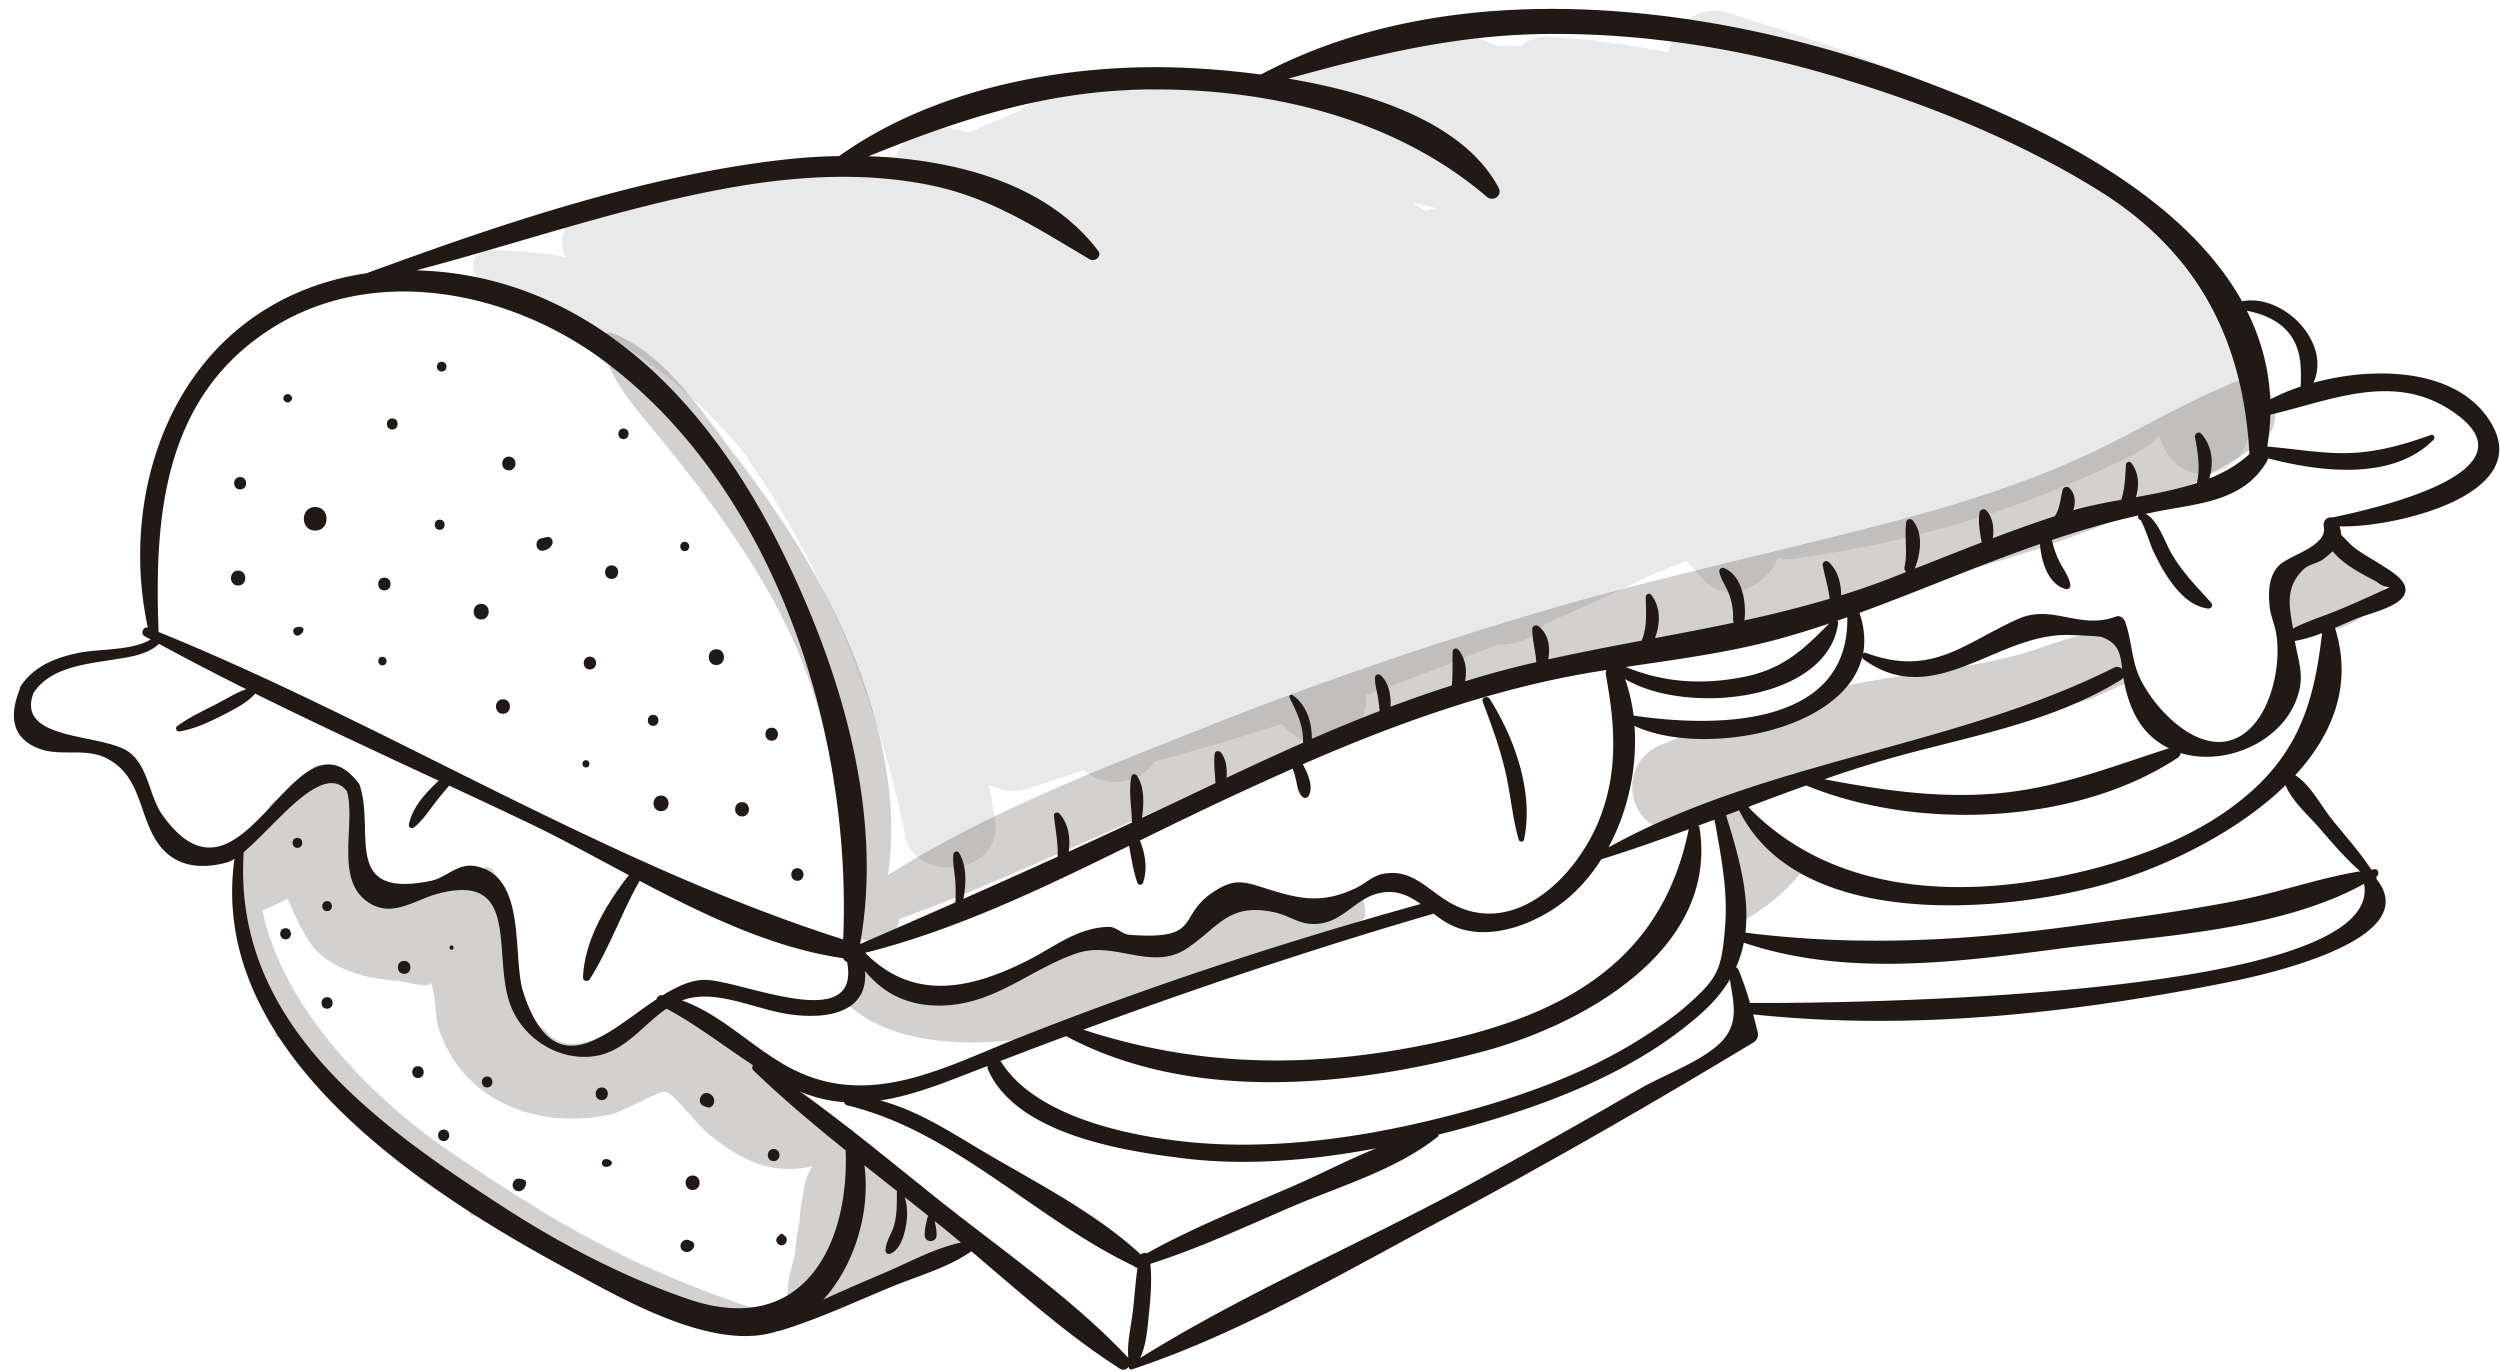
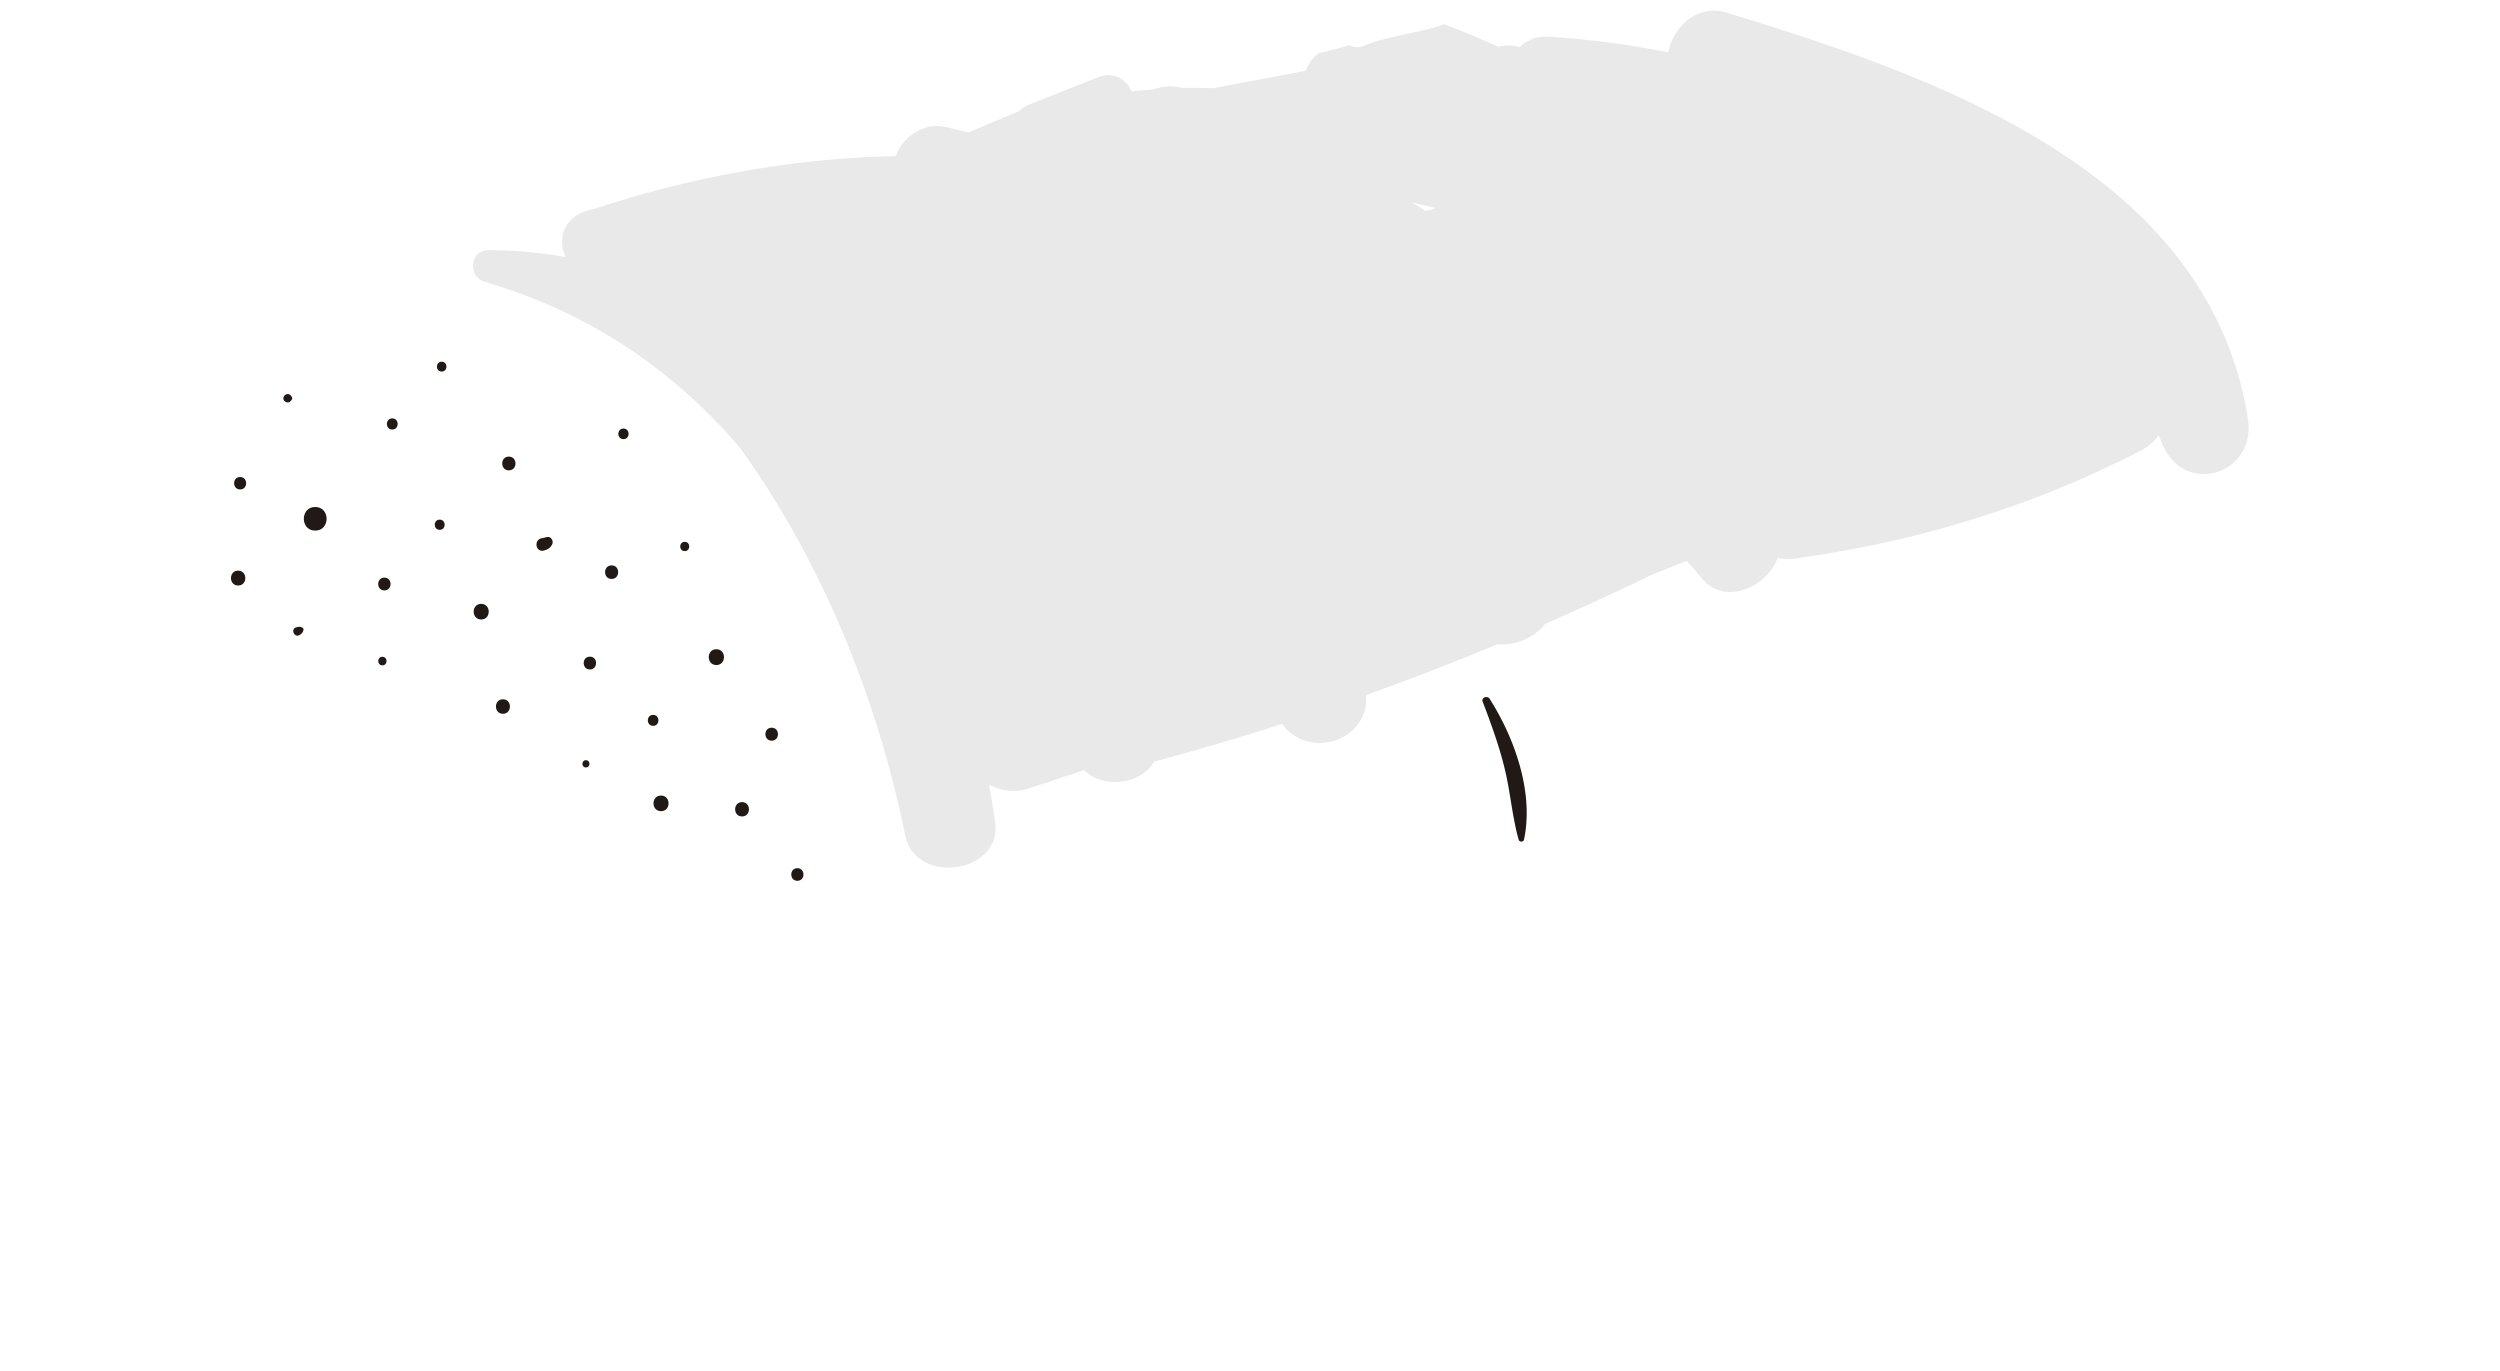
<svg xmlns="http://www.w3.org/2000/svg" width="175" height="96" viewBox="0 0 175 96" fill="none">
  <path opacity=".2" d="M157.351 29.297C154.596 11.913 135.446 5.35 120.829.874c-1.984-.608-3.708.999-4.048 2.79a62.133 62.133 0 00-8.436-1.097 2.57 2.57 0 00-1.96.728c-.064-.014-.126-.033-.191-.046a2.887 2.887 0 00-1.3.028 74.078 74.078 0 00-3.804-1.58c-1.828.654-3.794.763-5.609 1.507-.409.168-.758.123-1.027-.046a24.32 24.32 0 01-1.828.497c-.079.018-.154.022-.228.028-.522.349-.841.786-.976 1.258-2.157.439-4.335.802-6.495 1.236a28.99 28.99 0 00-2.152-.02 3.366 3.366 0 00-2.022.101 56.23 56.23 0 00-1.547.135c-.38-.855-1.238-1.42-2.383-.967l-4.727 1.868a2.29 2.29 0 00-.736.472c-1.19.506-2.382 1.008-3.576 1.506a68.65 68.65 0 00-1.64-.392c-1.47-.324-2.988.71-3.43 2.05-7.204.143-14.261 1.443-21.11 3.693a3.306 3.306 0 00-1.206.442c-1.115.672-1.26 1.954-.804 2.928a30.6 30.6 0 00-5.41-.479c-1.313 0-1.447 1.872-.242 2.222 7.438 2.163 13.331 6.295 17.872 11.63 5.776 8.034 9.639 17.674 11.55 27.11.714 3.528 6.811 2.686 6.297-.936-.038-.27-.084-.54-.126-.81l.006-.002-.016-.06c-.09-.578-.191-1.16-.297-1.743.838.433 1.798.589 2.76.275 1.303-.425 2.602-.86 3.9-1.295 1.32 1.34 3.971 1.015 4.898-.59a187.673 187.673 0 008.968-2.647c1.887 2.623 6.153 1.101 5.866-2.011a200.13 200.13 0 009.204-3.56c1.252.11 2.599-.46 3.333-1.424a211.655 211.655 0 007.362-3.389c.849-.345 1.7-.683 2.552-1.022.353.409.714.81 1.061 1.224 1.652 1.977 4.571.585 5.31-1.44.376.086.79.117 1.262.052.305-.041.604-.097.907-.142l.001.008.037-.014c8.131-1.208 15.801-3.608 23.141-7.368.598-.307 1.018-.693 1.315-1.117.074.178.153.352.224.534 1.486 3.8 6.65 2.257 6.022-1.702zM99.795 14.772c-.314-.198-.628-.396-.945-.591.554.117 1.102.25 1.651.388l-.706.203z" fill="#979391" />
-   <path opacity=".2" d="M68.23 86.567c-1.077-.92-2.152-1.816-3.105-2.859a7.214 7.214 0 01-.74-.852 3.717 3.717 0 00-1.205-.084 6.956 6.956 0 00-.645-1.052c-.91-1.2-2.183-1.673-3.347-1.532.253-.322.455-.681.586-1.061-.086-.05-.175-.091-.258-.144a1.092 1.092 0 01-.386-.19c-.093-.071-.178-.145-.27-.216 0 .002-.002.004-.003.005l-2.404-1.953a1.068 1.068 0 01-.4-.702c-.072-.087-.14-.184-.211-.274-3.143-1.27-5.816-3.827-8.73-5.573-.118-.071-.202-.158-.288-.243-.967.481-1.891 1.042-2.736 1.575-1.732 1.094-4.36 2.74-5.951.676-2.211-1.625-2.256-5.463-2.225-8.214-.352-1.043-.789-2.055-1.456-2.995-.014-.02-.02-.038-.033-.057a15.482 15.482 0 00-.373-.159c-.217.25-.544.421-.98.435-2.469.079-5.257 2.191-7.223-.383-1.309-1.712-1.27-4.435-1.485-6.635-.671-.387-1.464-.55-2.322-.488-.979.84-1.932 1.71-2.9 2.557-.09.086-.176.175-.265.262a1.162 1.162 0 01-.326.535c-.309.291-.622.577-.935.863-.04.063-.065.128-.117.189a4.335 4.335 0 01-1.13.946c-.01.01-.024.019-.035.03.24.223.39.533.359.922-.163 2.074-.135 4.04.094 5.945.65 2.11 1.57 4.114 2.412 6.167.083.202.108.39.094.563.27.027.535.13.76.343 1.453 1.358 2.962 2.639 4.358 4.056.123.127.212.264.274.405 2.638 2.24 5.38 4.359 7.84 6.808.24.24.35.545.36.855.084.013.166.035.248.065.24-.013.5.05.77.22.576.366 1.153.727 1.731 1.085l.222.117c.102.054.19.115.267.182a120.14 120.14 0 004.355 2.562c4.666.767 8.72 3.69 13.474 3.424-.307-1.034-1.35-1.134-2.701-1.619-7.738-2.78-12.396-5.484-19.608-10.367-5.58-3.778-11.846-10.116-13.274-16.996.38-.145.767-.305 1.183-.504l.615-.293c.594 1.617 1.546 3.222 1.994 3.65 1.503 1.442 3.538 1.913 5.54 2.092.899.08 2.58.613 2.417.062.41.854.33 2.455.59 3.257 1.685 5.215 7.127 7.174 12.16 6 .75-.175 3.245-1.61 3.713-1.554.516.06 2.158 2.218 2.932 2.876 2.19 1.864 4.574 3.03 7.368 2.329a3.888 3.888 0 00-.63 1.888c.025-.342-.037.132-.057.222a10.634 10.634 0 00-.217 1.579.996.996 0 00-.006.207c-.056.327-.134.646-.184.975.001-.008-.098.856-.103.99a7.008 7.008 0 01-.12.605c-.197.773-.386 1.435-.43 2.246-.032.572.12 1.076.385 1.502.03-.002.062-.003.093-.007.113-.073.237-.14.387-.185 4.148-1.284 7.97-3.419 12.25-4.249a3.217 3.217 0 00-.018-.832zm54.571-29.294c-.711-1.019.271-1.99 1.254-1.96.152-.148.35-.266.606-.326.778-.185 1.511-.456 2.254-.751.364-.145.699-.092.975.073 5.641-3.044 12.362-3.573 18.549-5.41.971-.444 1.944-.879 2.918-1.315a10.635 10.635 0 01-.392-2.992c-.367-.16-.755-.279-1.162-.297-2.549-.112-4.665 1.115-7.124 1.696-2.817.667-5.693 1.055-8.553 1.485a52.274 52.274 0 00-3.203.592c-2.641 2.509-6.598 3.106-10.546 3.234-.672.256-1.348.52-2.033.793-3.436 1.367-2.334 6.413 1.161 5.982-.008-1.552 2.514-1.482 2.706.167.022.18.023.357.038.536.975 2.127 1.263 4.215.93 6.157 2.09-1.097 4.032-2.551 5.332-4.453-1.468-.79-2.771-1.864-3.71-3.21zm40.083-20.089c-.38.5-.845.92-1.44 1.331-.048.033-.106.064-.158.096a19.628 19.628 0 01-2.066 1.81c-.315.853-.173 1.851-.112 2.75a3.993 3.993 0 002.805 1.092c1.509-.017 3.112-.59 4.149-1.713.462-.5.842-1.189 1.025-1.914a12.216 12.216 0 01-4.203-3.452zM58.989 69.97c3.993 4.143 12.489 3.26 17.336 1.719a65.414 65.414 0 002.358-.81c1.566-.715 3.137-1.333 4.816-1.782a48.019 48.019 0 013.918-1.245c3.198-.845 5.97-1.84 8.143-3.657a3.269 3.269 0 00-.343-1.72c-1.04 1.073-2.056 1.718-3.661 1.57-2.983-.28-4.344-2.141-7.117-.017-.47.36-.914.719-1.343 1.043-.193.475-.627.848-1.233.83-1.213.672-2.397.78-3.85-.486-3.175.307-5.248 2.61-8.874 3.52-3.155.793-6.528-.11-9.3-1.655-.041.02-.087.036-.126.058.19.996-.128 1.895-.724 2.632zm97.437-43.223c-3.695 1.494-7.092 3.618-10.724 5.262-4.35 1.97-8.906 3.377-13.517 4.588-8.036 2.11-16.155 3.82-24.133 6.161a273.28 273.28 0 00-23.433 8.053c-7.587 2.999-15.551 6.072-22.469 10.451.95-6.196-1.1-12.945-3.728-18.398-1.893-3.924-4.336-7.557-6.98-11.01-2.385-3.115-4.819-7.033-8.555-8.532-.446-.178-.928.145-.811.649.658 2.835 2.553 4.747 4.342 6.95 2.65 3.262 5.155 6.65 7.258 10.294 4.421 7.662 5.288 14.799 5.545 23.431.013.413.313.735.675.891.168.132.366.225.595.26.554.081 1.18.12 1.684-.18.268-.159.465-.399.608-.669a1.46 1.46 0 00.163-.612h.004c-.004.055 0 .05.011-.004 8.242-2.994 16.108-7.042 24.32-10.156a272.896 272.896 0 0123.534-7.72c15.836-4.409 33.48-6.051 47.442-15.448 2.064-1.388.759-5.308-1.831-4.26z" fill="#211915" />
  <path d="M16.67 40.985c.668 0 .67-1.038 0-1.038-.667 0-.668 1.038 0 1.038zm.14-6.724c.558 0 .56-.868 0-.868-.56-.001-.561.868 0 .868zm5.255 2.879c1.06 0 1.061-1.648 0-1.648-1.06.001-1.062 1.648 0 1.648zm4.703 8.837c-.383 0-.384.597 0 .597s.385-.596 0-.596zm-5.738-1.565c.134-.105.17-.149.21-.309.022-.085-.028-.152-.104-.184-.16-.066-.225-.05-.396-.005-.44.115-.117.822.29.498zm9.75-7.324c.458 0 .46-.713 0-.713s-.46.713 0 .713zm-3.32-7.021c.5 0 .501-.778 0-.778-.5 0-.502.778 0 .778zm6.224 13.295c.701 0 .702-1.09 0-1.09-.7 0-.702 1.09 0 1.09zm-6.777-2.033c.575 0 .576-.894 0-.894-.576-.001-.577.894 0 .894zm8.299 8.634c.65 0 .652-1.012 0-1.012-.651 0-.652 1.012 0 1.012zm7.608-9.438c.608 0 .61-.947 0-.947s-.61.947 0 .947zm2.904 10.283c.493 0 .494-.765 0-.765-.492 0-.493.765 0 .765zm6.225 6.342c.642 0 .643-.999 0-.999s-.644.999 0 .999zm-10.928-3.429c.325 0 .326-.505 0-.505-.325-.001-.325.505 0 .505zm9.13-7.171c.71 0 .71-1.102 0-1.102s-.71 1.102 0 1.102zm-8.853.311c.575 0 .577-.894 0-.894-.576 0-.577.894 0 .894zM20.335 28.085l.066-.074a.193.193 0 000-.266l-.066-.073c-.172-.195-.498-.035-.498.207s.326.4.498.206zm15.285 4.839c.619 0 .62-.96 0-.96-.616 0-.618.96 0 .96zm2.469 5.61c.25-.073.42-.167.549-.4a.381.381 0 00-.058-.446c-.178-.199-.4-.044-.608-.02-.648.074-.49 1.04.117.866zm5.554-7.796c.476 0 .477-.739 0-.739-.475 0-.476.739 0 .739zm4.288 7.839c.418 0 .418-.648 0-.648-.417 0-.418.648 0 .648zM30.918 26.009c.442 0 .443-.688 0-.688-.442.001-.443.688 0 .688zm23.1 25.838c.584 0 .585-.907 0-.907-.584 0-.585.907 0 .907zm1.798 9.809c.567 0 .568-.882 0-.882-.567 0-.568.882 0 .882zm-9.544-4.876c.7 0 .701-1.09 0-1.09s-.702 1.09 0 1.09zm59.073-2.903c.387 1.619.512 3.296.96 4.898.049.178.334.193.374 0 .706-3.284-.653-7.111-2.407-9.862-.154-.241-.598-.09-.486.205.595 1.56 1.17 3.132 1.559 4.759z" fill="#211915" />
-   <path d="M174.494 29.82c-2.155-3.998-8.058-4.258-12.554-3.026 1.276-2.775-2.047-6.254-5-5.707-4.475-8.04-15.542-12.972-23.508-15.853-13.799-4.992-31.653-7.198-45.164-.018a64.385 64.385 0 00-4.51-.43c-8.384-.5-18.063 1.179-25.021 6.14a40.213 40.213 0 00-3.52.211c-9.918 1.06-20.177 4.544-29.57 7.995-3.216.469-6.299 1.705-8.914 3.848-6.024 4.933-7.999 13.541-6.38 20.959-.332-.108-.54.425-.23.595.14.078.283.151.425.228-1.318.798-3.637.65-5.025.934-1.62.334-3.099.904-4.058 2.31a.448.448 0 00-.08.237C.638 50.1.797 51.7 2.79 52.424c1.486.541 3.214-.1 4.685.662 2.348 1.219 2.213 3.703 3.409 5.675 1.07 1.766 2.83 2.184 4.973 1.62.172-.044.36-.137.559-.262-1.895 13.3 12.795 23.036 23.045 28.579 3.758 2.033 10.455 6.037 14.988 4.472.025 0 .043.014.07.006 2.722-.818 5.32-2.04 7.945-3.123 1.851-.762 3.89-1.307 5.53-2.464 3.368 2.85 6.706 5.865 10.395 8.215.246.157.493.05.624-.141-.002.12.086.24.229.192 7.426-2.457 14.549-6.635 21.437-10.31 7.471-3.985 14.816-8.2 22.066-12.575a.655.655 0 00.293-.719 63.42 63.42 0 00-.316-1.245c11.028 1.182 22.338-.068 33.183-2.238 2.109-.421 13.936-2.88 10.454-7.224a.173.173 0 00-.018-.131c-.005-.01-.012-.019-.018-.028l.034-.02c.214-.134.152-.553-.14-.52-.075.01-.149.024-.224.032-.817-1.248-1.826-2.364-2.761-3.526-.745-.928-1.498-2.404-2.564-3.087 2.615-2.841 4.042-6.326 2.778-10.313.536-.228 1.063-.463 1.572-.672.837-.342 3.032-.808 3.331-1.762.268-.853-1.012-1.55-1.577-1.921-.638-.42-1.324-.77-1.932-1.234-.355-.271-.641-.627-.964-.927 0-.175-.038-.374-.106-.592 3.584.132 13.389-2.076 10.724-7.022zm-3.01-1.144c6.618 4.255-5.162 6.911-8.218 7.547-.325-.06-.681.183-.599.629.272 1.475-2.544 1.986-3.235 2.835-.646.793-.647 1.762-.56 2.742.057.64.335 1.221.449 1.842.379 2.064-.236 5.448-2.061 6.943-2.969 2.43-6.792-1.847-7.649-4.184-.408-1.114-.432-2.371-.858-3.517-.089-.24-.35-.458-.626-.356-2.584.957-4.446-.907-6.864.173-3.801 1.697-6.023 4.084-10.64 2.373-.093-.035-.158-.003-.208.047.164-.86.097-1.81-.253-2.85 2.555-.931 5.079-1.957 7.612-2.949a137.842 137.842 0 015.022-1.87c.093 1.224.571 2.824 1.799 3.148.209.056.363-.132.327-.327-.104-.568-.492-1.061-.75-1.57a6.678 6.678 0 01-.542-1.532c1.997-.67 4.018-1.264 6.079-1.723-.077.105-.048.277.095.308.159.035.769 1.849.868 2.058.325.693.662 1.37 1.096 2.003.677.99 1.529 1.966 2.769 2.154.239.036.414-.217.24-.412-1.033-1.157-2.035-2.146-2.813-3.513-.431-.756-.91-2.271-1.768-2.699.349-.074.698-.152 1.048-.217 2.881-.54 5.836-.74 7.436-3.453a.596.596 0 00.079-.221c3.694.958 8.748 1.585 11.599-1.313.129-.131.001-.394-.189-.326-2.151.77-4.19 1.33-6.502 1.27-1.66-.043-3.302-.32-4.956-.457.122-.762.195-1.509.213-2.235 4.144-.96 8.494-2.963 12.56-.348zm-58.892 30.64c1.386-2.558 2.029-5.626 1.825-8.5 4.669 2.178 14.627.443 15.934-4.809a.25.25 0 00.087.135c4.976 3.658 9.394-1.907 14.494-1.69.27.012 1.996.067 2.186.138 1.221.457 1.311 1.21 1.439 2.257a.479.479 0 00-.591-.106c-11.183 5.616-24.324 6.46-35.374 12.576zm8.147 5.772c-.241 2.744-.495 3.338-2.404 5.07-1.03.936-2.206 1.742-3.378 2.487-4.265 2.713-9.27 4.393-14.147 5.612-4.823 1.206-9.916 1.985-14.898 1.855-4.77-.123-13.024-1.366-15.81-5.745-.026-.039-.057-.061-.085-.09a429.41 429.41 0 014.609-1.747c8.782 4.693 20.011 3.55 29.286 1.047 6.886-1.858 16.401-7.091 15.053-15.65-.009-.058-.05-.091-.083-.13.382-.143.764-.284 1.145-.428.444 2.68.958 4.931.712 7.719zM80.275 87.734a.379.379 0 00-.414.085c-3.062-2.827-7.03-4.88-10.603-6.965-2.432-1.42-4.908-3.106-7.642-3.82 2.027-.306 4.034-1.06 6.019-1.837.496-.195.994-.384 1.49-.576a.581.581 0 00.048.289c2.047 4.513 9.457 5.663 13.766 6.184 4.35.526 8.963.124 13.412-.716-2.009.805-3.967 1.84-5.894 2.675-3.412 1.48-6.93 2.868-10.182 4.68zm-32.528-17.7c.12-.044.24-.089.367-.123 2.25-.612 4.981.825 7.307 1.113 3.062.38 5.345-.462 5.129-3.055 1.324 1.621 3.09 2.49 5.436 2.418 3.701-.115 6.097-2.524 9.373-3.652 2.668-.918 5.267 1.313 7.762-.368 2.204-1.483 2.893-3.204 6.097-2.503 1.197.261 1.755.942 3.118.795 1.633-.176 2.54-1.662 3.98-2.079 1.315-.38 2.256.076 3.135.7-9.503 2.633-18.91 5.708-28.077 9.338-5.294 2.096-10.632 5.127-16.226 2.048-2.579-1.418-4.65-3.643-7.4-4.631zm31.29-10.829c.159.873.292 1.758.577 2.584a.21.21 0 00.4 0c.325-.956.158-2.012-.22-2.954a392.176 392.176 0 014.097-1.99 258.692 258.692 0 016.596-3.04c.087.253.168.509.23.771.095.407.134.926.47 1.21.13.11.3.091.396-.051.385-.561.012-1.528-.392-2.237 6.475-2.823 13.114-5.22 20.122-6.414.381-.066.763-.125 1.144-.186a.64.64 0 00-.041.374c.622 3.392.867 6.565-.378 9.876-1.573 4.182-6.142 8.768-10.747 5.918-1.478-.916-2.527-2.255-4.458-1.9-.735.134-1.231.661-1.876.976-2.703 1.32-4.46.635-6.928-.13-1.295-.402-1.897-.331-2.995.362-2.737 1.726-.76 3.463-5.99 3.06-.524-.041-.887-.573-1.469-.554-2.213.074-3.766 1.414-5.712 2.389-4.073 2.041-7.98 2.776-11.298-.571 6.401-1.613 12.5-4.563 18.473-7.493zm45.401-14.456a63.028 63.028 0 003.61-1.105c-1.844 1.862-3.264 3.199-5.98 3.739-2.88.573-5.589.404-8.262-.693 3.566-.537 7.138-.994 10.632-1.941zm4.873-1.541c.129 7.709-9.214 7.741-14.959 6.882a12.39 12.39 0 00-.595-2.557c4.321 2.573 14.191 1.55 14.916-3.92.008-.07-.023-.12-.066-.162.234-.08.47-.16.704-.243zm-28.975 20.74c.431.328.872.644 1.361.863 2.305 1.036 5.138.092 7.141-1.244 1.3-.866 2.388-2.051 3.258-3.419 2.061-.635 4.093-1.355 6.116-2.103-1.939 9.561-9.176 13.181-18.184 15.035-8.357 1.72-16.177 1.621-24.193-1.002 8.054-2.973 16.181-5.694 24.444-8.1.022-.008.037-.022.057-.03zm31.525-10.734c5.578-1.615 11.597-2.526 16.602-5.623a.499.499 0 00.172-.177c.024.156.048.314.085.481.42 1.973 1.255 3.58 3.105 4.485-4.156 1.334-7.935 2.855-12.38 3.187-4.019.3-7.841-.283-11.741-1.019a87.42 87.42 0 014.157-1.334zm28.495-29.72c.763 1.095.73 2.315.692 3.566a13.96 13.96 0 00-2.129.899c-.097-2.246-.688-4.308-1.638-6.206 1.185.228 2.368.727 3.075 1.74zm-95.1-10.5c4.209.882 7.417 3.038 11.04 5.165.344.202.853-.228.585-.586-3.548-4.728-10.037-6.422-16.087-6.635 6.55-2.649 12.68-4.67 20.01-4.677 8.263-.01 16.914 2.066 23.274 7.515.446.383 1.114-.092.824-.636-2.417-4.544-8.865-6.656-14.709-7.636 5.942-1.65 11.675-3.055 17.987-3.126 6.863-.076 13.683 1.017 20.252 2.974 6.416 1.913 12.95 4.51 18.638 8.083 6.792 4.269 9.974 10.442 10.39 18.35-.805.742-1.763 1.29-2.813 1.71.325-1.073.229-2.247-.56-3.136-.188-.21-.48.018-.436.253.205 1.086.377 2.131.13 3.197-1.355.444-2.816.732-4.268.993.242-.8.229-1.64-.301-2.372-.124-.17-.378-.11-.394.107-.058.806-.068 1.674-.331 2.45-1.173.21-2.314.432-3.363.732.185-.532.159-1.116-.256-1.557-.147-.156-.433-.082-.482.127-.155.645-.188 1.273-.543 1.843a96.898 96.898 0 00-4.349 1.545c.102-.686.019-1.433-.449-1.945-.137-.15-.431-.082-.471.125-.13.678.028 1.42.141 2.114-1.564.604-3.123 1.222-4.682 1.836.41-1.046.627-2.47-.156-3.393-.118-.138-.409-.076-.436.115-.144 1.05.109 2.083-.121 3.144-.036.168.024.292.122.366-.405.158-.809.32-1.215.476-1.113.428-2.228.81-3.345 1.158-.009-.863-.23-1.745-.877-2.328-.189-.17-.457-.002-.412.24.151.803.403 1.533.479 2.33a81.786 81.786 0 01-5.973 1.514c.005-.02.016-.036.019-.058.133-1.196-.158-3.134-1.467-3.614-.182-.066-.332.131-.295.295.122.54.483 1.008.674 1.528.215.586.312 1.166.285 1.79a.373.373 0 00.056.215c-1.835.387-3.676.736-5.522 1.084.375-1.01.424-2.159-.273-3.039-.121-.154-.374-.02-.373.155.008 1.061.126 2.06-.288 3.06-2.171.408-4.35.826-6.537 1.313.146-.847.043-1.733-.662-2.307-.172-.14-.456-.06-.457.19-.002.779.233 1.535.278 2.31-.392.09-.782.18-1.174.276a69.467 69.467 0 00-3.811 1.065c.149-.758.06-1.53-.447-2.192-.131-.17-.411-.126-.42.114-.029.787.022 1.582-.055 2.367-1.442.46-2.872.955-4.29 1.49.04-.816-.118-1.689-.704-2.205a.228.228 0 00-.385.159c-.024.459.127.902.2 1.351.055.33.092.662.12.994a123.338 123.338 0 00-4.74 1.947c0-1.173-.364-2.386-1.367-3.065-.126-.085-.25.076-.193.192.498 1.006.971 1.94.942 3.09 0 .021.007.036.01.054a211.627 211.627 0 00-5.364 2.46c.046-.624-.015-1.263-.376-1.755-.108-.147-.416-.175-.45.06-.1.68.027 1.374.047 2.066l-1.155.55c-1.327.638-2.658 1.256-3.988 1.879.142-.995.185-2.13-.348-2.954-.093-.144-.346-.137-.386.05-.22 1.019.021 2.177.033 3.233a511.445 511.445 0 01-4.425 2.038c.132-.949-.01-1.955-.664-2.68-.12-.133-.392-.035-.373.155.099.982.305 1.898.256 2.88-2.19.994-4.386 1.977-6.587 2.948.194-1.09.24-2.292-.304-3.207-.117-.197-.39-.098-.407.11-.053.63.1 1.259.142 1.886.035.493.03.978.001 1.463-2.217.976-4.44 1.948-6.67 2.914 1.616-9.008-1.19-18.53-5.029-26.629-3.591-7.576-8.967-14.873-16.8-18.419a23.75 23.75 0 00-9.235-2.111c7.147-1.892 14.165-4.332 21.434-5.689 4.834-.902 9.833-1.26 14.681-.243zM18.64 23.225c7.29-4.886 17.013-2.919 23.672 2.061 11.982 8.962 17.33 26.002 16.711 40.474-16.611-5.291-31.77-14.958-47.92-21.52-.304-7.875.278-16.149 7.538-21.015zm-7.25 33.852c-.937-1.307-.967-3.26-2.249-4.345-1.715-1.452-8.086-.754-6.8-4.218 1.15-1.77 3.538-2.007 5.445-2.32 1.116-.183 2.474-.308 3.343-1.123a199.591 199.591 0 006.105 3.173c-.71.245-1.376.67-2.032 1.01-.943.488-1.916.933-2.78 1.556a.215.215 0 00.164.39c1.087-.196 2.093-.669 3.07-1.169.781-.4 1.615-.82 2.207-1.477 4.244 2.1 8.55 4.097 12.844 6.096-.913.848-1.836 1.862-2.082 3.043-.047.227.198.351.369.215.577-.46.978-1.086 1.427-1.664.331-.427.67-.843 1.021-1.25 1.86.865 3.717 1.734 5.564 2.616 2.252 1.076 4.6 2.367 7.01 3.65-1.573 2.025-3.1 4.548-3.205 7.161-.01.26.343.33.471.127 1.366-2.157 2.228-4.655 3.49-6.89 4.609 2.434 9.43 4.74 14.242 5.413a.49.49 0 00.283.267c.975 5.122-7.34 1.307-9.91 1.254-.956-.019-1.965.438-2.986 1.072l-.013-.004c-.212-.038-.395.12-.442.296-3.503 2.32-7.098 6.175-9.302-.445-.831-2.499.316-8.233-3.4-8.887-1.217-.215-2.002.815-3.08 1.035-6.247 1.271-3.92-3.362-4.966-6.641-.001-.002-.003-.003-.003-.005a.63.63 0 00-.113-.219c-4.495-5.758-8.014 10.2-13.692 2.283zm36.755 33.849c-4.613-1.586-8.964-3.877-13.05-6.529-8.952-5.81-18.788-12.897-18.038-24.692 0-.019-.006-.034-.008-.05 2.252-1.877 5.561-6.426 7.239-4.268.618 2.25-.797 5.954 1.272 7.613 1.752 1.405 3.418-.006 5.125-.451 5.833-1.521 3.717 4.327 5.06 7.842.868 2.276 3.287 3.847 5.748 3.556 2.234-.263 3.472-2.196 5.165-3.34 2.123 1.144 4.043 2.638 6.052 3.957-.072.11-.083.256.03.367 2.044 1.968 4.231 3.803 6.458 5.595.251 6.696-3.037 13.154-11.053 10.4zm13.894-1.883c-1.468.63-2.951 1.252-4.404 1.932 2.227-2.465 3.307-6.216 2.872-9.405a762.35 762.35 0 002.3 1.818c-.01.024-.027.044-.027.073-.005.767.02 1.513-.18 2.263-.163.613-.608 1.189-.615 1.822-.002.199.201.275.36.207.702-.299.982-1.375 1.088-2.06.1-.648.088-1.285-.106-1.895.557.44 1.112.881 1.664 1.324a.186.186 0 00-.069.103c-.089.421-.203.812-.192 1.246.012.536.82.537.833 0 .008-.348-.065-.671-.14-1.002.213.172.43.342.641.515.403.327.804.66 1.204.996-1.81.382-3.541 1.34-5.23 2.063zm3.622-5.095c-3.176-2.533-6.36-5.192-9.698-7.56a9.429 9.429 0 003.12.76c.03.108.104.202.236.234 7.432 1.77 13.266 8.034 20.059 11.242a.261.261 0 00.232.114l.019.008c-.165 1.085-.216 2.19-.359 3.276-.134 1.02-.382 2.016-.287 3.028l-.004-.007c-3.915-4.15-8.86-7.542-13.318-11.095zm54.993-11.2c-1.193 1.416-4.22 2.509-5.832 3.445a497.034 497.034 0 01-11.806 6.643c-7.618 4.156-15.84 7.633-23.203 12.227.422-.916.493-1.95.599-2.964.126-1.208.234-2.425.112-3.632 3.365-1.066 6.604-2.578 9.843-3.97 3.406-1.465 7.354-2.597 10.264-4.917a.164.164 0 00.066-.157c.674-.17 1.346-.345 2.003-.528 5.799-1.615 11.847-3.914 16.405-7.97.858-.764 1.508-1.556 1.989-2.374.206 1.484.661 2.89-.44 4.197zm1.846-2.543a22.955 22.955 0 00-.796-2.304.368.368 0 00-.182-.188c.25-.563.426-1.138.544-1.725 7.085 2.4 14.856 1.375 22.121.416 6.654-.878 15.235-1.191 21.295-4.533 1.525 8.012-36.561 8.379-42.982 8.334zm39.807-12.3c.923 1.067 1.844 2.16 2.911 3.085-2.868.467-5.655 1.466-8.516 2.033-3.706.735-7.462 1.232-11.203 1.746-7.928 1.092-15.382 1.515-23.32.516.301-2.555-.44-5.31-1.355-8.218l.916-.345c4.169 8.424 18.374 7.207 25.696 5.15 3.871-1.088 9.044-3.484 12.555-6.909.439 1.113 1.596 2.108 2.316 2.941zm-4.735-2.488c-3.32 2.957-7.754 4.632-12.019 5.636-8.095 1.907-17.17 1.636-23.184-4.567 1.353-.51 2.709-1.016 4.071-1.502 7.798 3.205 18.928 2.74 26.017-1.95a.413.413 0 00.182-.324c3.309 1.018 7.596-.977 8.336-4.505.252-1.2-.149-2.203-.337-3.34.639-.108 1.278-.309 1.906-.547-.51 4.435-1.453 7.966-4.972 11.099zm8.796-14.698c.253.225.55.355.892.39a81.618 81.618 0 01-3.598 1.605c-1.026.427-2.159.757-3.151 1.286-.237-1.462-.609-2.86.749-4.157.364-.347 1.015-.414 1.418-.735.233-.186.439-.354.614-.52.742.96 2.252 1.695 3.076 2.13z" fill="#211915" />
-   <path d="M22.896 63.778c.45 0 .451-.7 0-.7s-.452.7 0 .7zm0 6.026c-.517 0-.518.804 0 .804.517-.001.517-.804 0-.804zm-2.906-4.828c-.5 0-.501.777 0 .777.5 0 .502-.777 0-.777zm8.3 2.286c-.584 0-.585.907 0 .907.584.001.585-.907 0-.907zm-7.47-8.611c-.45 0-.451.7 0 .7.451.001.451-.7 0-.7zm8.438 15.981c-.534 0-.535.83 0 .83.534 0 .535-.83 0-.83zm2.352-8.448c-.192 0-.192.298 0 .298.191 0 .192-.298 0-.298zm2.49 9.172c-.492 0-.493.765 0 .765.492 0 .492-.765 0-.765zm2.22 7.15c-.34-.024-.54.39-.38.664.17.291.588.279.762 0a.653.653 0 00.12-.3c.014-.103-.01-.211-.107-.264a.861.861 0 00-.394-.1zm5.803-6.379c-.568 0-.569.882 0 .882.567 0 .568-.882 0-.882zm7.203 1.318c.06.019.118.045.178.068a.344.344 0 00.343-.092.525.525 0 00-.055-.778c-.63-.51-1.189.583-.466.802zm-.841 4.842c-.652 0-.653 1.012 0 1.012.65 0 .652-1.012 0-1.012zm-6.013-1.147c-.45-.06-.452.6 0 .539.158-.021.208-.044.318-.154a.164.164 0 000-.229c-.11-.111-.16-.134-.318-.155zm5.807 5.71l.011-.008c-.283-.174-.654.05-.654.374 0 .347.364.518.654.375a.56.56 0 00.266-.259c.128-.227-.04-.459-.277-.483zm6.617-.365a5.461 5.461 0 01-.071-.072c-.05-.064-.18-.064-.23 0-.103.134-.255.194-.255.392 0 .185.14.337.321.363.378.054.587-.494.235-.683zm-.739-6.05c-.543 0-.544.843 0 .843.541 0 .542-.843 0-.843zm-23.101-1.364c-.518 0-.518.805 0 .805s.518-.805 0-.805z" fill="#211915" />
</svg>